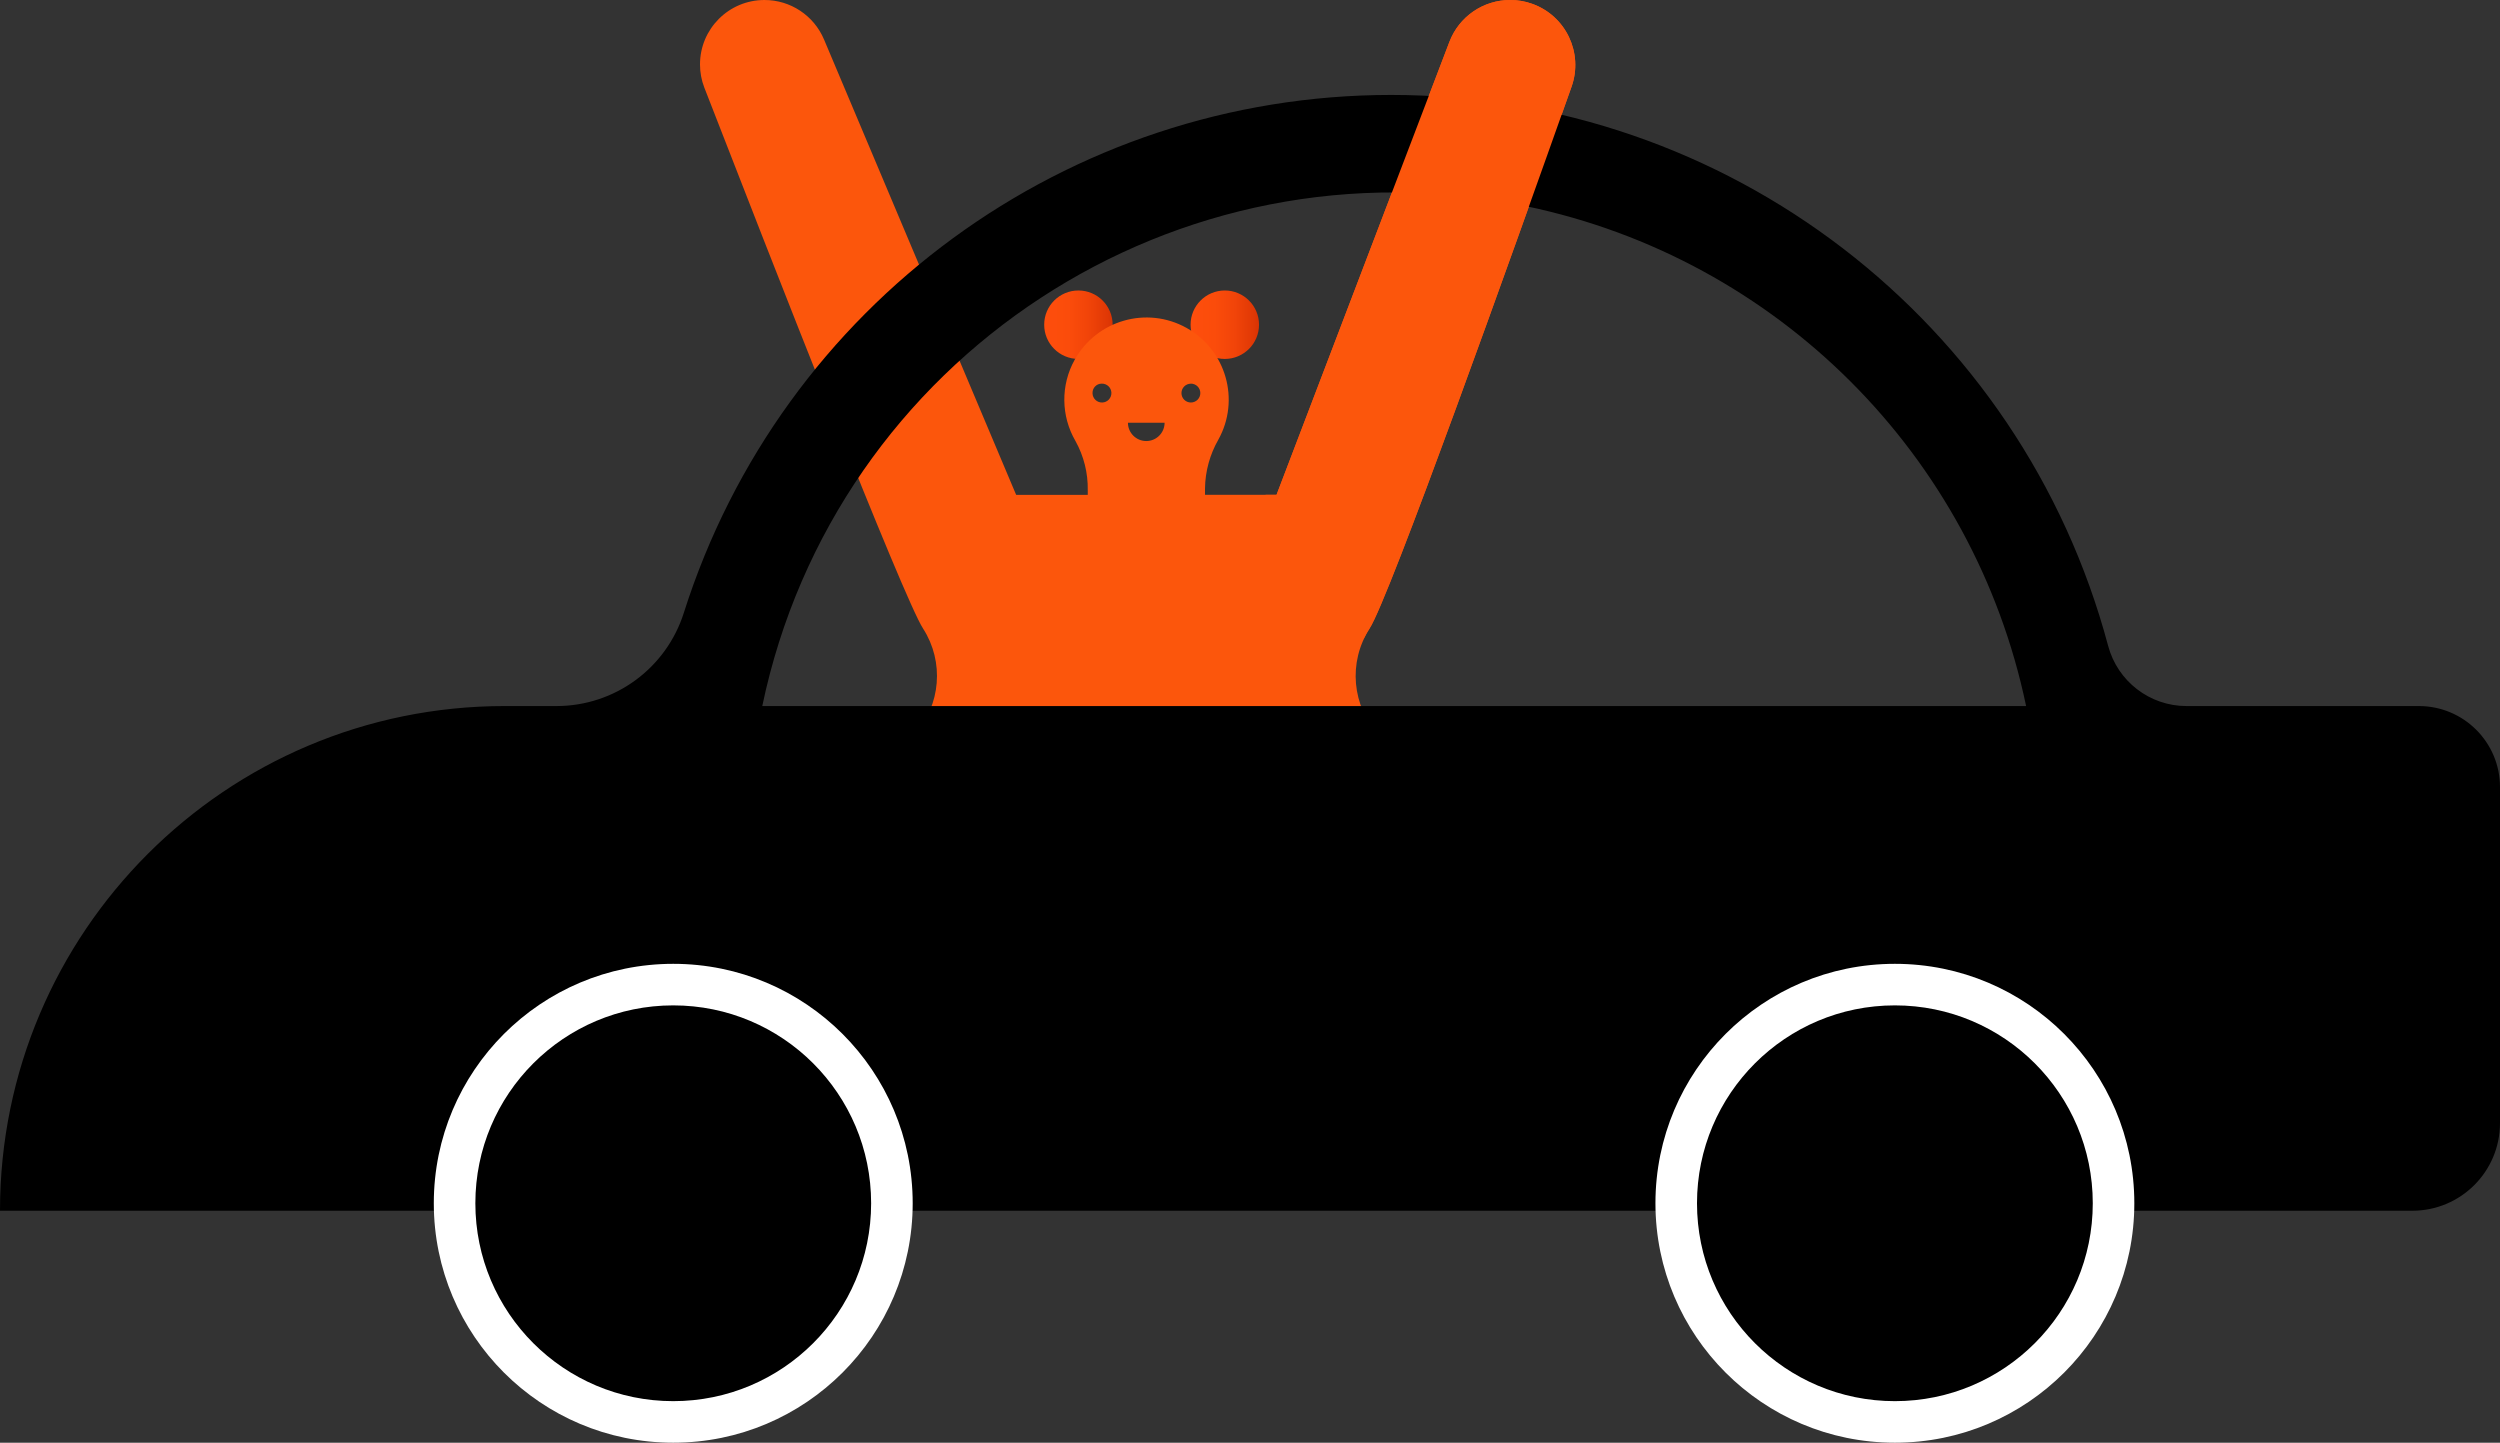
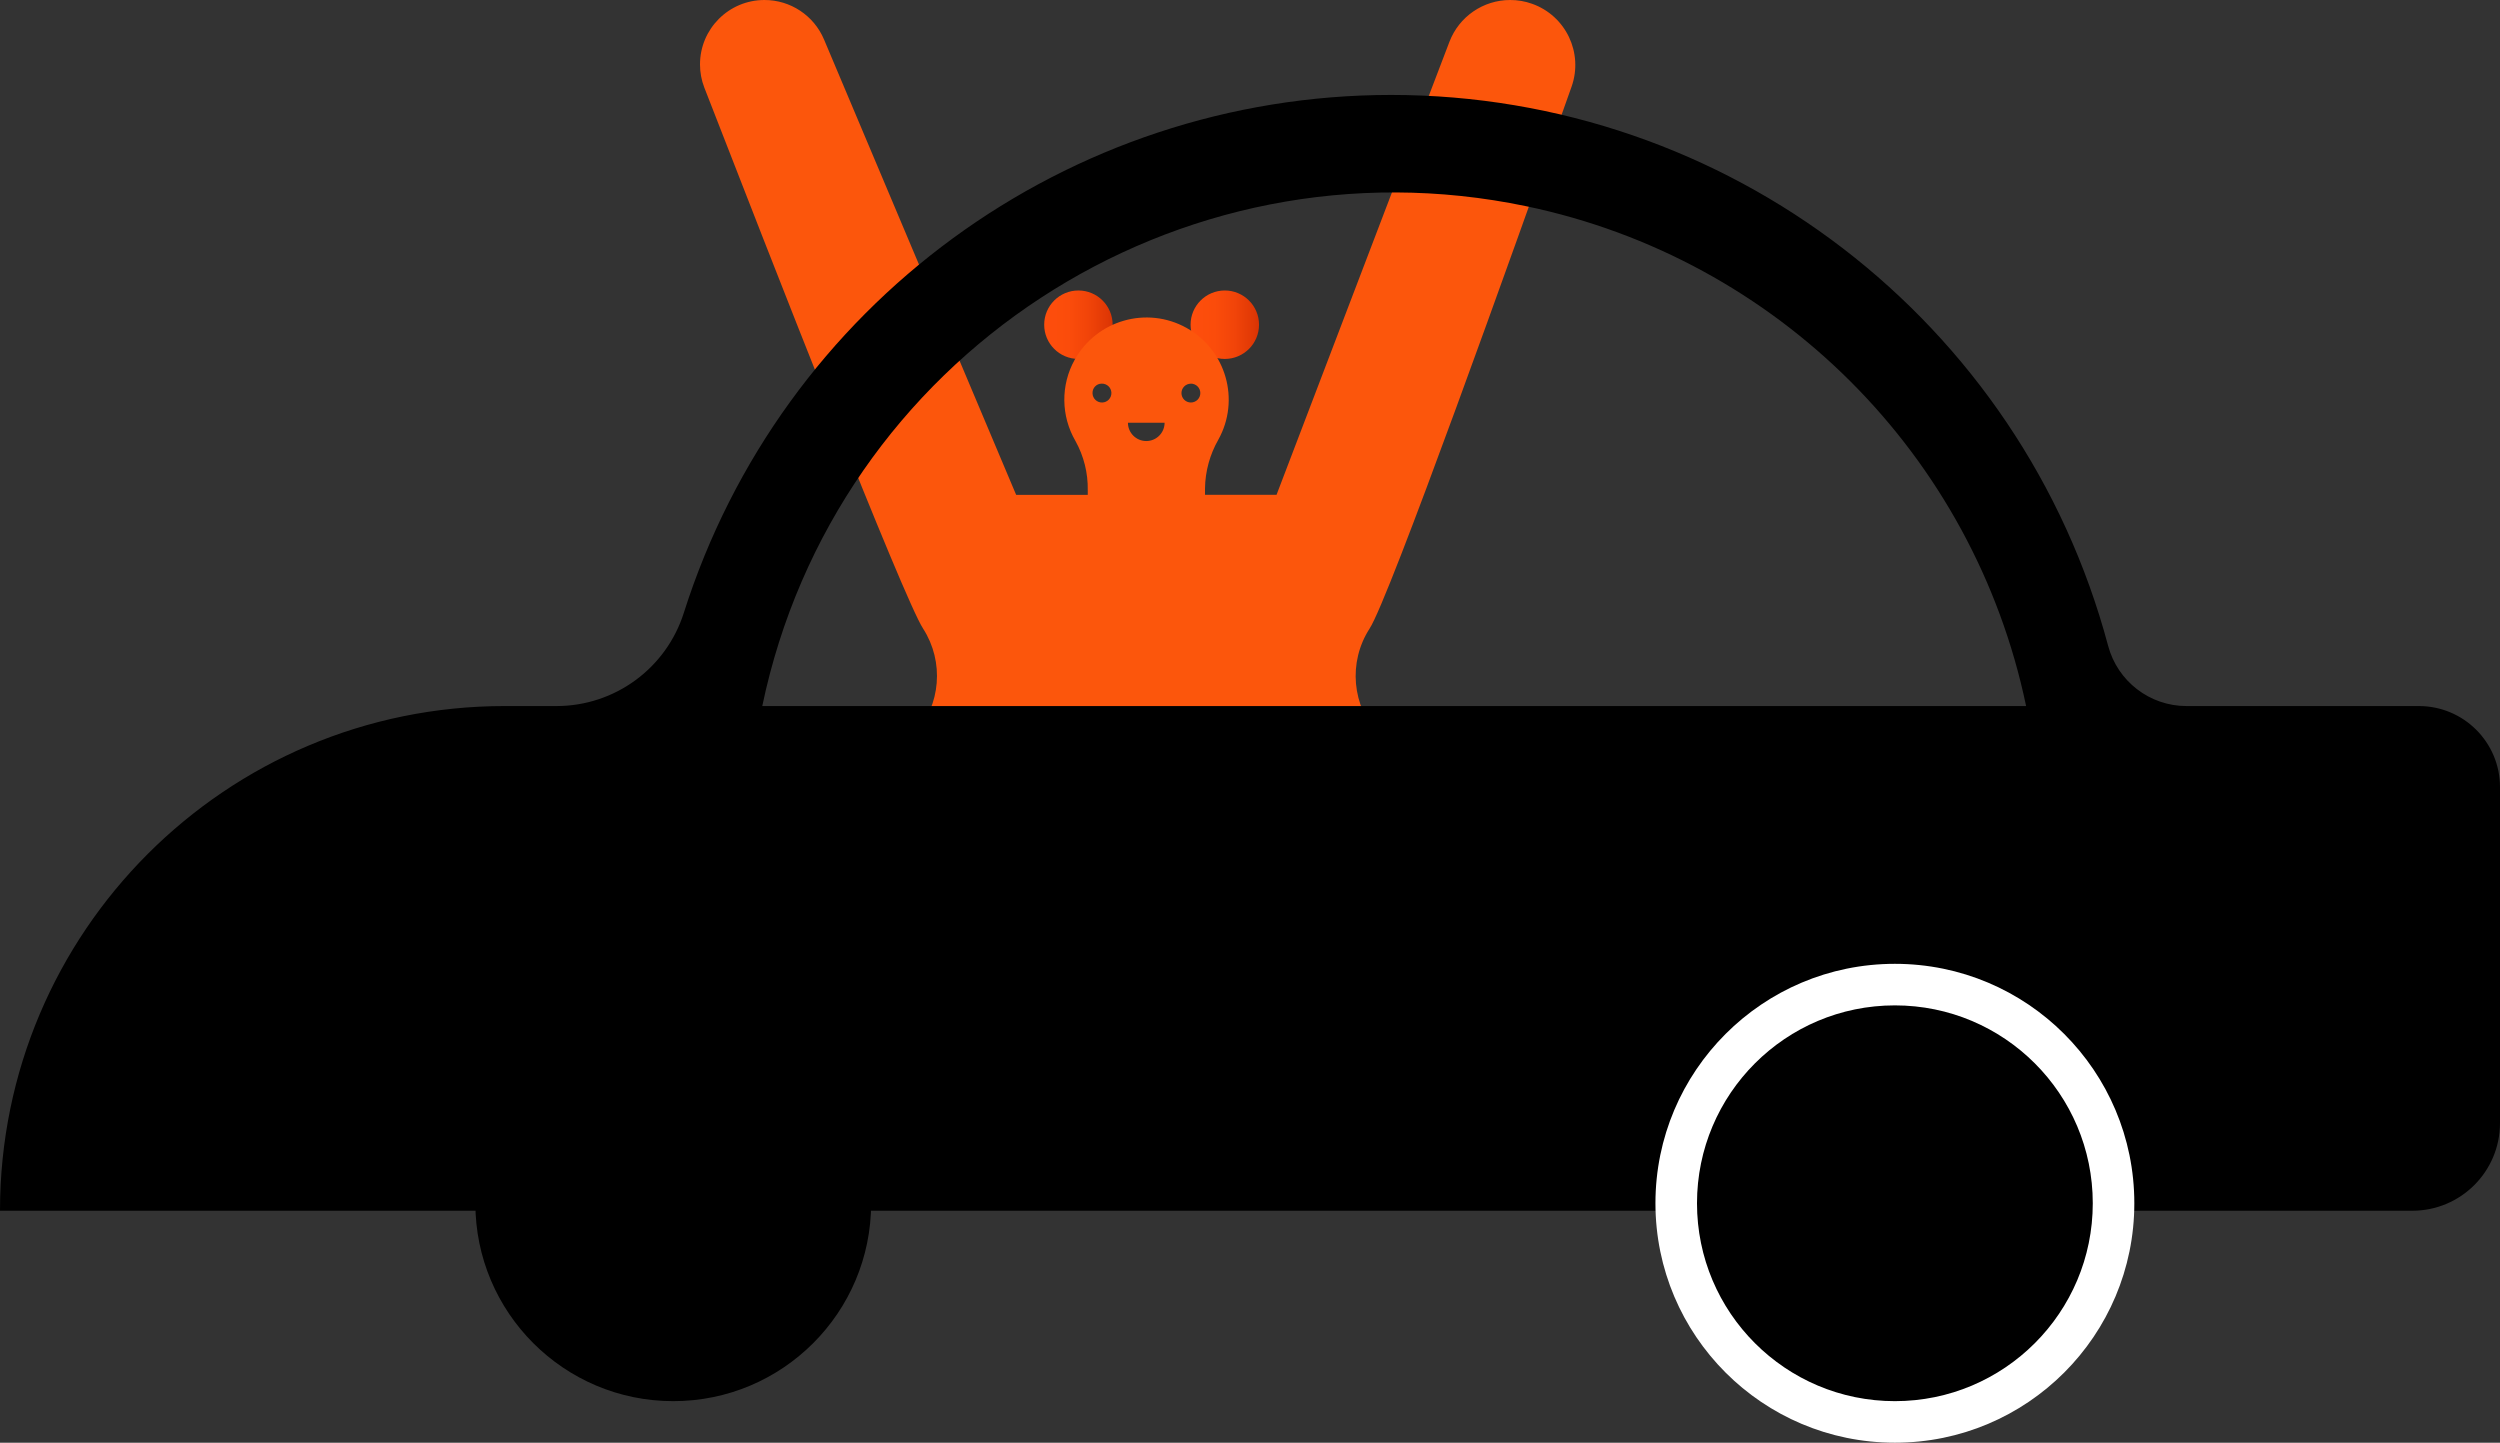
<svg xmlns="http://www.w3.org/2000/svg" id="Layer_1" viewBox="0 0 545.64 314.88">
  <rect x="0" y="0" width="545.64" height="314.88" fill="#333333" stroke="none" />
  <defs>
    <style>.cls-1{fill:url(#linear-gradient-2);}.cls-2{fill:#fc560c;}.cls-3{fill:url(#linear-gradient);}.cls-4{fill:#fff;}</style>
    <linearGradient id="linear-gradient" x1="227.9" y1="245.13" x2="242.84" y2="245.13" gradientTransform="translate(0 316) scale(1 -1)" gradientUnits="userSpaceOnUse">
      <stop offset="0" stop-color="#fe4e0c" />
      <stop offset=".36" stop-color="#fb4c0b" />
      <stop offset=".65" stop-color="#f14409" />
      <stop offset=".92" stop-color="#e03805" />
      <stop offset="1" stop-color="#d93303" />
    </linearGradient>
    <linearGradient id="linear-gradient-2" x1="259.85" y1="245.13" x2="274.79" y2="245.13" gradientTransform="translate(0 316) scale(1 -1)" gradientUnits="userSpaceOnUse">
      <stop offset="0" stop-color="#fe4e0c" />
      <stop offset=".36" stop-color="#fb4c0b" />
      <stop offset=".65" stop-color="#f14409" />
      <stop offset=".92" stop-color="#e03805" />
      <stop offset="1" stop-color="#d93303" />
    </linearGradient>
  </defs>
  <g id="Layer_2">
    <g id="Laag_1">
      <circle class="cls-3" cx="235.37" cy="70.87" r="7.47" />
      <circle class="cls-1" cx="267.32" cy="70.87" r="7.47" />
      <path class="cls-2" d="M201.48,137.21c4.64,7.24,3.88,16.68-1.87,23.08h101.17c.07.07.13.15.19.22,1.06,1.17,2.03,2.44,2.88,3.77-.85-1.33-1.82-2.6-2.88-3.77-5.92-6.39-6.77-15.97-2.06-23.3,4.23-6.41,31.29-82.16,44.09-118.28,2.62-7.39-1.25-15.5-8.63-18.11C332.84.27,331.23,0,329.61,0h0c-5.89,0-11.17,3.63-13.27,9.14l-37.73,98.86h-15.61v-1.4c.05-3.74,1.06-7.41,2.92-10.66,4.81-8.66,1.68-19.58-6.98-24.39-8.66-4.81-19.58-1.68-24.39,6.98-3.07,5.52-3,12.25.17,17.71,1.83,3.29,2.76,7,2.69,10.76v1h-15.63L179.84,8.6C177.63,3.38,172.51-.01,166.84,0h0c-7.77,0-14.06,6.3-14.06,14.06,0,1.74.32,3.46.95,5.08,14.07,36.2,43.53,111.67,47.75,118.07ZM259.91,83.73c1.14,0,2.06.91,2.07,2.05,0,1.14-.91,2.06-2.05,2.07s-2.06-.91-2.07-2.05c0,0,0,0,0,0,0-1.13.91-2.05,2.04-2.06,0,0,0,0,.01,0ZM254.18,92.26c0,2.21-1.79,4-4,4s-4-1.79-4-4h8ZM240.45,83.73c1.14-.03,2.09.86,2.12,2,.03,1.14-.86,2.09-2,2.12-1.14.03-2.09-.86-2.12-2,0-.02,0-.04,0-.06-.03-1.1.84-2.03,1.94-2.06.02,0,.04,0,.06,0h0Z" />
      <path d="M527.94,154.1h-50.73c-8.03,0-15.06-5.42-17.11-13.19-18.93-70.87-83.12-120.18-156.48-120.19h0c-70.57.02-133.01,45.73-154.36,113-3.83,12.12-15.05,20.36-27.76,20.38h-11.34C49.32,154.1,0,203.41,0,264.25h526.5c10.57,0,19.13-8.55,19.14-19.12v-73.34c0-9.77-7.93-17.69-17.7-17.69ZM166.37,154.1c15.92-76.17,90.57-125.01,166.75-109.09,54.81,11.46,97.64,54.28,109.09,109.09H166.37Z" />
-       <circle class="cls-4" cx="146.94" cy="262.62" r="52.26" />
      <circle cx="146.94" cy="262.62" r="43.19" />
      <circle class="cls-4" cx="413.57" cy="262.62" r="52.26" />
      <circle cx="413.57" cy="262.62" r="43.19" />
-       <path class="cls-2" d="M329.61,0c-5.89,0-11.17,3.63-13.27,9.14l-37.73,98.86h-2.37c-.55,2.13-1.15,4.24-1.84,6.31l.34.51c1.02,1.5,2.06,2.98,3.13,4.44.21.28.41.56.62.83,1.85,2.27,3.71,4.52,5.68,6.69,2.25,2.47,4.59,4.86,7,7.14,1.28,1.2,2.59,2.37,3.93,3.5l.91.74,1.67,1.16c.35-.74.75-1.46,1.2-2.15,4.26-6.37,31.32-82.12,44.12-118.24,2.62-7.39-1.25-15.5-8.63-18.11C332.84.27,331.23,0,329.61,0Z" />
    </g>
  </g>
</svg>